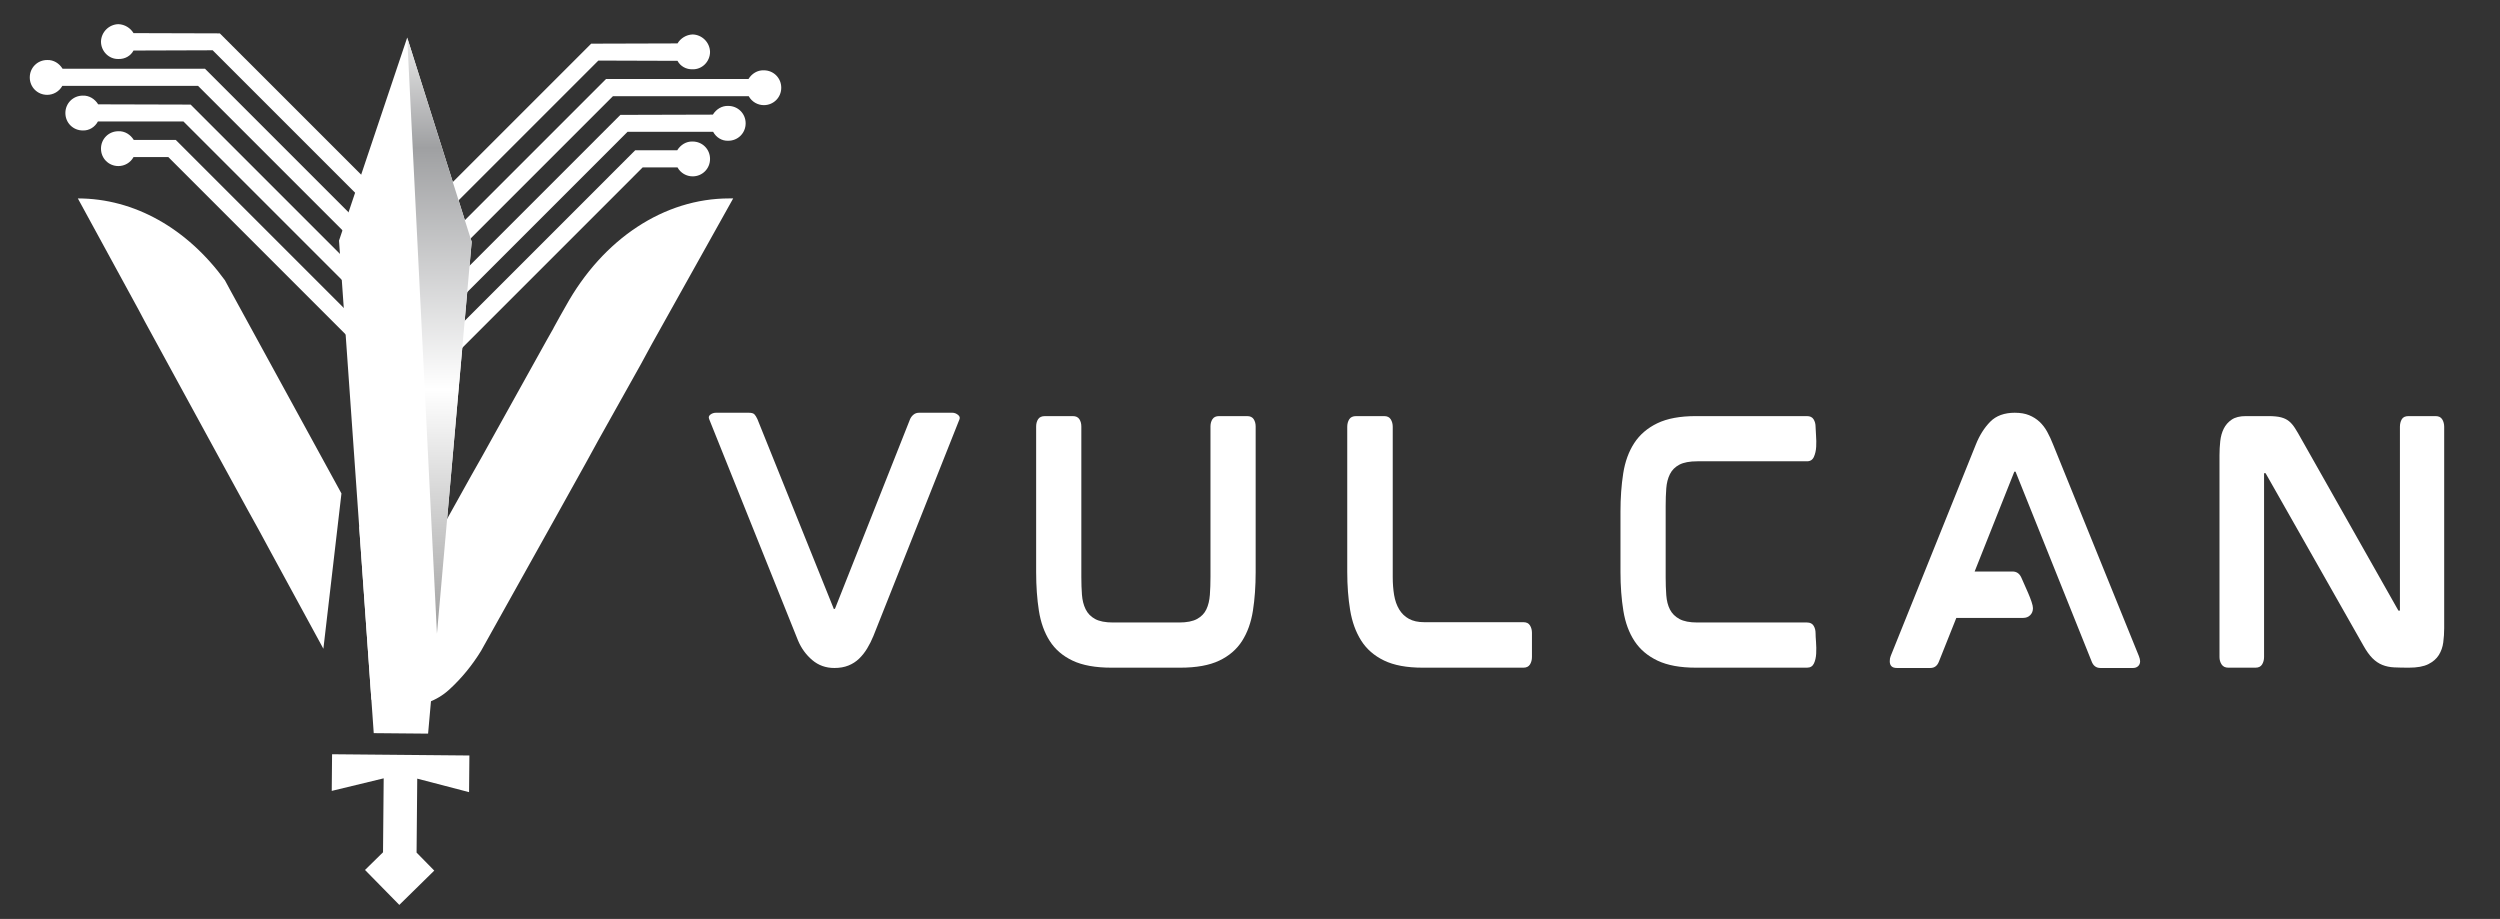
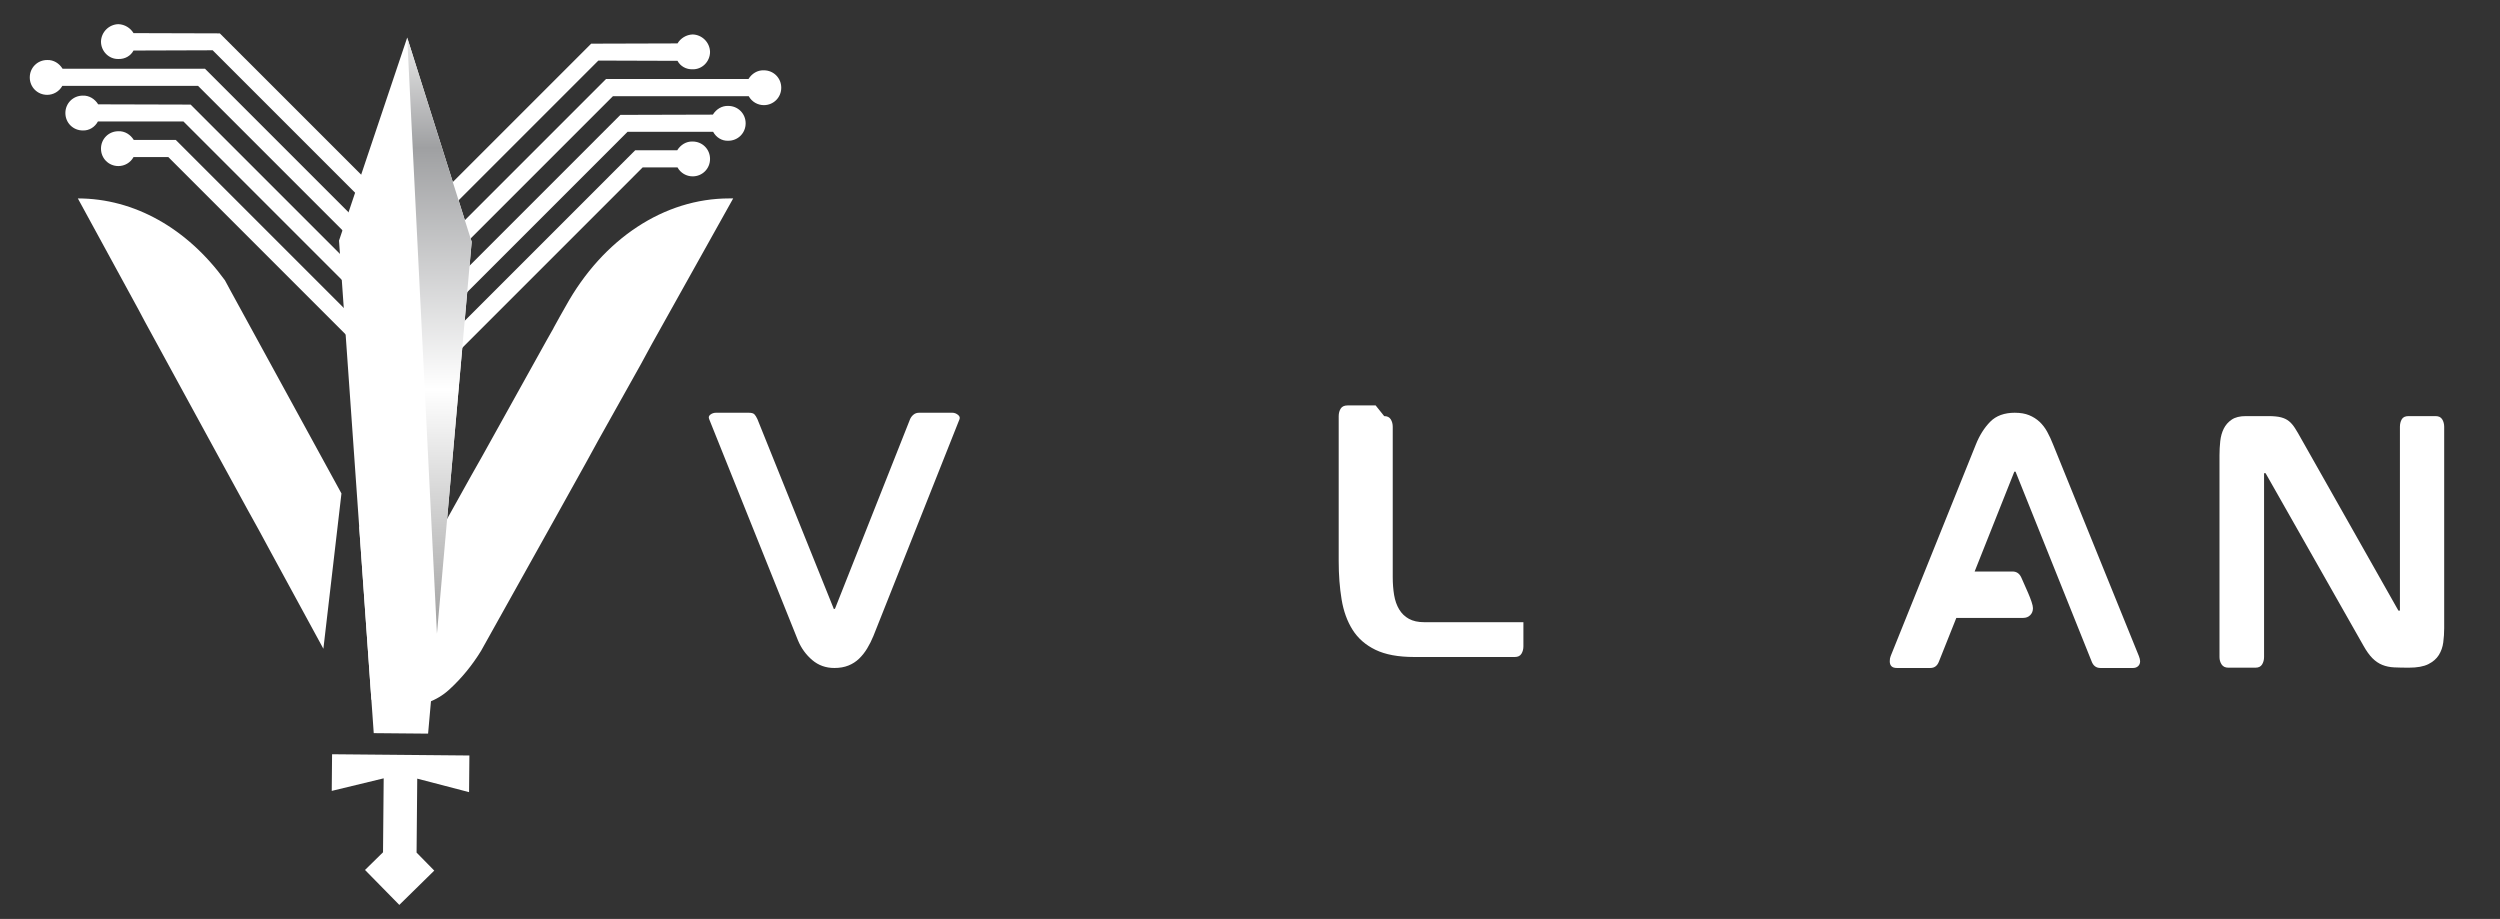
<svg xmlns="http://www.w3.org/2000/svg" id="Layer_1" version="1.1" viewBox="0 0 1619.514 595.276">
  <rect x="0" y="0" width="1619.514" height="595.276" fill="#333333" stroke="none" />
  <defs>
    <style>
      .st0 {
        fill: url(#linear-gradient);
      }

      .st1 {
        fill: #fff;
      }
    </style>
    <linearGradient id="linear-gradient" x1="284.673" y1="410.501" x2="284.673" y2="24.349" gradientUnits="userSpaceOnUse">
      <stop offset="0" stop-color="#a0a0a0" />
      <stop offset=".41" stop-color="#fff" />
      <stop offset=".815" stop-color="#9fa0a2" />
      <stop offset="1" stop-color="#eaeaea" />
    </linearGradient>
  </defs>
  <path class="st1" d="M459.967,33.599c-.165-6.141-5.143-11.119-11.284-11.284-4.148.165-7.8,2.489-9.79,5.808l-55.924.165-136.052,136.052,7.8,7.8L387.617,39.24l51.276.166c1.826,3.485,5.643,5.643,9.791,5.476,6.14.166,11.284-4.978,11.284-11.284Z" />
  <path class="st1" d="M506.099,56.83c0-6.306-4.978-11.284-11.284-11.284-4.149-.166-7.799,2.157-9.956,5.641l-92.264.001-129.414,129.414,7.799,7.799,126.096-126.096,87.949.001c1.991,3.65,5.808,5.808,9.79,5.808,6.306,0,11.284-4.978,11.284-11.284Z" />
  <path class="st1" d="M483.034,79.895c0-6.306-4.978-11.284-11.284-11.284-4.149-.166-7.8,2.158-9.957,5.643l-59.905.166-122.444,122.444,7.8,7.8,119.291-119.291h55.424c1.991,3.65,5.643,5.973,9.791,5.807,6.305.001,11.284-4.978,11.284-11.284Z" />
  <path class="st1" d="M459.967,102.962c0-6.306-4.978-11.284-11.284-11.284-4.149-.166-7.799,2.157-9.957,5.643l-27.214-.001-144.515,144.515,7.966,7.966,141.362-141.362h22.568c1.99,3.651,5.808,5.808,9.79,5.808,6.306,0,11.284-4.978,11.284-11.284Z" />
  <path class="st1" d="M65.419,26.931c.165-6.141,5.143-11.119,11.284-11.284,4.148.165,7.8,2.489,9.79,5.808l55.924.165,136.052,136.052-7.8,7.8L137.77,32.573l-51.276.166c-1.826,3.485-5.643,5.643-9.791,5.476-6.14.166-11.284-4.978-11.284-11.284Z" />
  <path class="st1" d="M19.288,50.163c0-6.306,4.978-11.284,11.284-11.284,4.149-.166,7.799,2.157,9.956,5.641l92.264.001,129.414,129.414-7.799,7.799-126.096-126.096-87.949.001c-1.991,3.65-5.808,5.808-9.79,5.808-6.306,0-11.284-4.978-11.284-11.284Z" />
  <path class="st1" d="M42.353,73.228c0-6.306,4.978-11.284,11.284-11.284,4.149-.166,7.8,2.158,9.957,5.643l59.905.166,122.444,122.444-7.8,7.8-119.291-119.291h-55.424c-1.991,3.65-5.643,5.973-9.791,5.807-6.305.001-11.284-4.978-11.284-11.284Z" />
  <path class="st1" d="M65.419,96.294c0-6.306,4.978-11.284,11.284-11.284,4.149-.166,7.799,2.157,9.957,5.643l27.214-.001,144.515,144.515-7.966,7.966L109.061,101.77h-22.568c-1.99,3.651-5.808,5.808-9.79,5.808-6.306,0-11.284-4.978-11.284-11.284Z" />
  <path class="st1" d="M617.034,267.384c1.187,0,2.339.43,3.461,1.286,1.119.859,1.483,1.814,1.088,2.868l-55.773,140.421c-1.188,2.901-2.541,5.606-4.055,8.108-1.518,2.506-3.264,4.716-5.241,6.626-1.978,1.912-4.286,3.396-6.922,4.449-2.64,1.058-5.671,1.583-9.098,1.583-5.538,0-10.318-1.713-14.339-5.143-4.023-3.427-7.089-7.646-9.196-12.657l-57.553-143.388c-.525-1.187-.263-2.176.791-2.967,1.057-.791,2.243-1.187,3.56-1.187h21.359c1.713,0,2.899.331,3.561.989.658.661,1.316,1.715,1.978,3.165l49.444,122.818v.198l.791-.198,48.652-122.818c.525-1.187,1.286-2.176,2.274-2.967.989-.791,2.142-1.187,3.461-1.187h21.756Z" />
-   <path class="st1" d="M807.887,269.559c1.978,0,3.393.662,4.252,1.978.856,1.319,1.285,2.901,1.285,4.747v94.339c0,9.098-.593,17.438-1.78,25.019-1.187,7.583-3.528,14.109-7.021,19.579-3.495,5.473-8.44,9.726-14.833,12.757-6.397,3.034-14.803,4.549-25.217,4.549h-44.499c-10.418,0-18.823-1.515-25.217-4.549-6.396-3.031-11.341-7.284-14.833-12.757-3.495-5.47-5.834-11.996-7.021-19.579-1.187-7.581-1.779-15.921-1.779-25.019v-94.339c0-1.845.426-3.427,1.285-4.747.856-1.316,2.34-1.978,4.45-1.978h17.997c1.978,0,3.394.662,4.253,1.978.856,1.319,1.285,2.901,1.285,4.747v97.503c0,4.088.13,7.911.396,11.471.263,3.561,1.054,6.693,2.373,9.395,1.316,2.704,3.362,4.814,6.131,6.329,2.769,1.517,6.657,2.274,11.669,2.274h42.72c5.01,0,8.9-.758,11.669-2.274,2.769-1.515,4.777-3.591,6.032-6.231,1.251-2.636,2.009-5.767,2.274-9.395.263-3.624.396-7.481.396-11.569v-97.503c0-1.845.427-3.427,1.285-4.747.856-1.316,2.274-1.978,4.253-1.978h18.195Z" />
-   <path class="st1" d="M896.686,269.559c1.978,0,3.393.692,4.252,2.077.856,1.385,1.285,3.001,1.285,4.846v97.306c0,4.221.297,8.108.891,11.669.593,3.56,1.681,6.659,3.263,9.295,1.583,2.64,3.69,4.682,6.329,6.131,2.636,1.453,5.934,2.176,9.889,2.176h64.277c1.978,0,3.394.692,4.252,2.077.856,1.384,1.286,3,1.286,4.845v15.625c0,1.848-.43,3.461-1.286,4.846-.858,1.384-2.274,2.076-4.252,2.076h-65.266c-10.284,0-18.625-1.548-25.019-4.647-6.397-3.097-11.342-7.417-14.834-12.954-3.495-5.538-5.868-12.096-7.119-19.679-1.255-7.581-1.879-15.854-1.879-24.821v-93.943c0-1.845.426-3.461,1.285-4.846.856-1.384,2.34-2.077,4.45-2.077h18.195Z" />
-   <path class="st1" d="M1170.602,269.559c1.978,0,3.393.692,4.252,2.077.856,1.385,1.285,3.001,1.285,4.846,0,1.187.1,3.035.297,5.538.198,2.506.229,4.979.099,7.417-.133,2.441-.627,4.617-1.482,6.527-.859,1.913-2.343,2.868-4.45,2.868h-71.002c-5.012,0-8.899.727-11.669,2.176-2.769,1.452-4.814,3.495-6.131,6.131-1.319,2.639-2.11,5.704-2.373,9.196-.266,3.495-.396,7.352-.396,11.57v46.081c0,4.089.13,7.945.396,11.57.263,3.628,1.054,6.725,2.373,9.296,1.316,2.57,3.362,4.616,6.131,6.131,2.769,1.517,6.657,2.274,11.669,2.274h71.002c1.978,0,3.393.692,4.252,2.076.856,1.385,1.285,3.001,1.285,4.846,0,1.319.1,3.232.297,5.735.198,2.506.229,5.013.099,7.516-.133,2.506-.627,4.647-1.482,6.428-.859,1.78-2.343,2.67-4.45,2.67h-71.99c-10.155,0-18.428-1.515-24.821-4.549-6.396-3.031-11.372-7.25-14.932-12.657-3.561-5.405-5.968-11.932-7.219-19.58-1.255-7.646-1.879-16.085-1.879-25.315v-38.962c0-8.965.593-17.237,1.779-24.82,1.188-7.58,3.561-14.107,7.12-19.58,3.561-5.47,8.535-9.756,14.933-12.855,6.394-3.097,14.734-4.648,25.019-4.648h71.99Z" />
+   <path class="st1" d="M896.686,269.559c1.978,0,3.393.692,4.252,2.077.856,1.385,1.285,3.001,1.285,4.846v97.306c0,4.221.297,8.108.891,11.669.593,3.56,1.681,6.659,3.263,9.295,1.583,2.64,3.69,4.682,6.329,6.131,2.636,1.453,5.934,2.176,9.889,2.176h64.277v15.625c0,1.848-.43,3.461-1.286,4.846-.858,1.384-2.274,2.076-4.252,2.076h-65.266c-10.284,0-18.625-1.548-25.019-4.647-6.397-3.097-11.342-7.417-14.834-12.954-3.495-5.538-5.868-12.096-7.119-19.679-1.255-7.581-1.879-15.854-1.879-24.821v-93.943c0-1.845.426-3.461,1.285-4.846.856-1.384,2.34-2.077,4.45-2.077h18.195Z" />
  <path class="st1" d="M1305.286,267.384c3.56,0,6.625.528,9.196,1.582,2.571,1.057,4.811,2.472,6.725,4.252,1.909,1.78,3.56,3.924,4.944,6.428,1.384,2.506,2.67,5.275,3.856,8.306l55.575,137.059c.525,1.319.791,2.441.791,3.362,0,1.319-.43,2.373-1.286,3.164-.858.791-1.946,1.188-3.263,1.188h-21.162c-2.769,0-4.682-1.45-5.735-4.352l-49.246-122.818h-.791l-25.711,64.672h24.524c2.636,0,4.549,1.32,5.735,3.956.396.924,1.02,2.343,1.879,4.252.856,1.913,1.712,3.856,2.57,5.835.856,1.978,1.583,3.856,2.176,5.636.594,1.78.89,3.134.89,4.055,0,1.848-.593,3.362-1.779,4.549s-2.704,1.78-4.549,1.78h-43.313l-11.273,28.282c-1.058,2.769-2.902,4.153-5.538,4.153h-21.755c-3.032,0-4.549-1.45-4.549-4.352,0-1.316.197-2.438.593-3.362l55.18-137.059c2.373-5.933,5.47-10.843,9.295-14.734,3.823-3.888,9.163-5.835,16.02-5.835Z" />
  <path class="st1" d="M1577.819,269.559c1.978,0,3.393.692,4.252,2.077.856,1.385,1.285,3.001,1.285,4.846v130.532c0,3.034-.197,6.065-.593,9.098-.396,3.034-1.353,5.769-2.868,8.207-1.518,2.441-3.792,4.419-6.823,5.934-3.034,1.518-7.253,2.274-12.657,2.274-3.561,0-6.725-.065-9.493-.198-2.769-.129-5.31-.658-7.614-1.582-2.309-.921-4.45-2.373-6.428-4.351-1.978-1.978-3.956-4.747-5.934-8.307l-63.288-111.546h-.989v119.061c0,1.848-.43,3.461-1.285,4.846-.859,1.384-2.274,2.076-4.252,2.076h-17.602c-1.978,0-3.43-.692-4.351-2.076-.925-1.385-1.385-2.998-1.385-4.846v-130.532c0-3.165.164-6.261.494-9.295.328-3.032,1.088-5.735,2.274-8.109,1.187-2.373,2.898-4.317,5.143-5.835,2.24-1.514,5.271-2.274,9.098-2.274h14.833c3.294,0,5.964.266,8.01.791,2.043.529,3.758,1.354,5.143,2.473,1.384,1.122,2.67,2.605,3.856,4.45,1.187,1.848,2.503,4.088,3.955,6.725l63.091,111.545h.989v-119.061c0-1.845.396-3.461,1.187-4.846.791-1.384,2.24-2.077,4.351-2.077h17.602Z" />
  <polygon class="st1" points="270.293 504.404 269.858 552.31 281.314 563.976 258.68 586.202 236.454 563.568 248.121 552.112 248.556 504.207 214.904 512.347 215.12 488.602 304.077 489.411 303.861 513.156 270.293 504.404" />
  <polygon class="st1" points="305.559 156.662 277.322 475.252 242.111 474.932 219.618 155.881 263.788 24.349 305.559 156.662" />
  <path class="st1" d="M221.194,319.67l-72.201-131.991-3.286-6.102c-24.407-33.559-58.67-53.038-95.279-53.038l35.202,64.537,4.224,7.745,3.989,7.51,46.232,84.719,20.417,37.315,7.275,13.142,7.745,14.315,33.977,62.445,11.705-100.596Z" />
  <path class="st1" d="M472.378,128.54c-42.007,0-81.668,26.049-105.84,69.7l-3.989,7.04-3.754,6.805-.47.94-3.989,7.04-42.008,75.566-7.04,12.439-17.131,30.743-5.399,9.621c-4.927,9.153-13.142,14.55-22.06,14.55h-2.111c-8.215-.234-15.723-5.162-20.887-13.142l-5.059-9.247,7.937,112.582c5.923,2.736,12.345,4.618,19.887,4.618,12.202,0,22.528-3.756,30.508-11.031,8.213-7.51,15.02-15.958,20.652-25.111l48.344-86.596,19.712-35.435,7.98-14.55,27.457-49.048,4.459-8.213,2.816-5.164,11.265-20.182,41.302-73.924h-2.581Z" />
  <polygon class="st0" points="263.788 24.349 305.559 156.662 283.061 410.501 263.788 24.349" />
</svg>